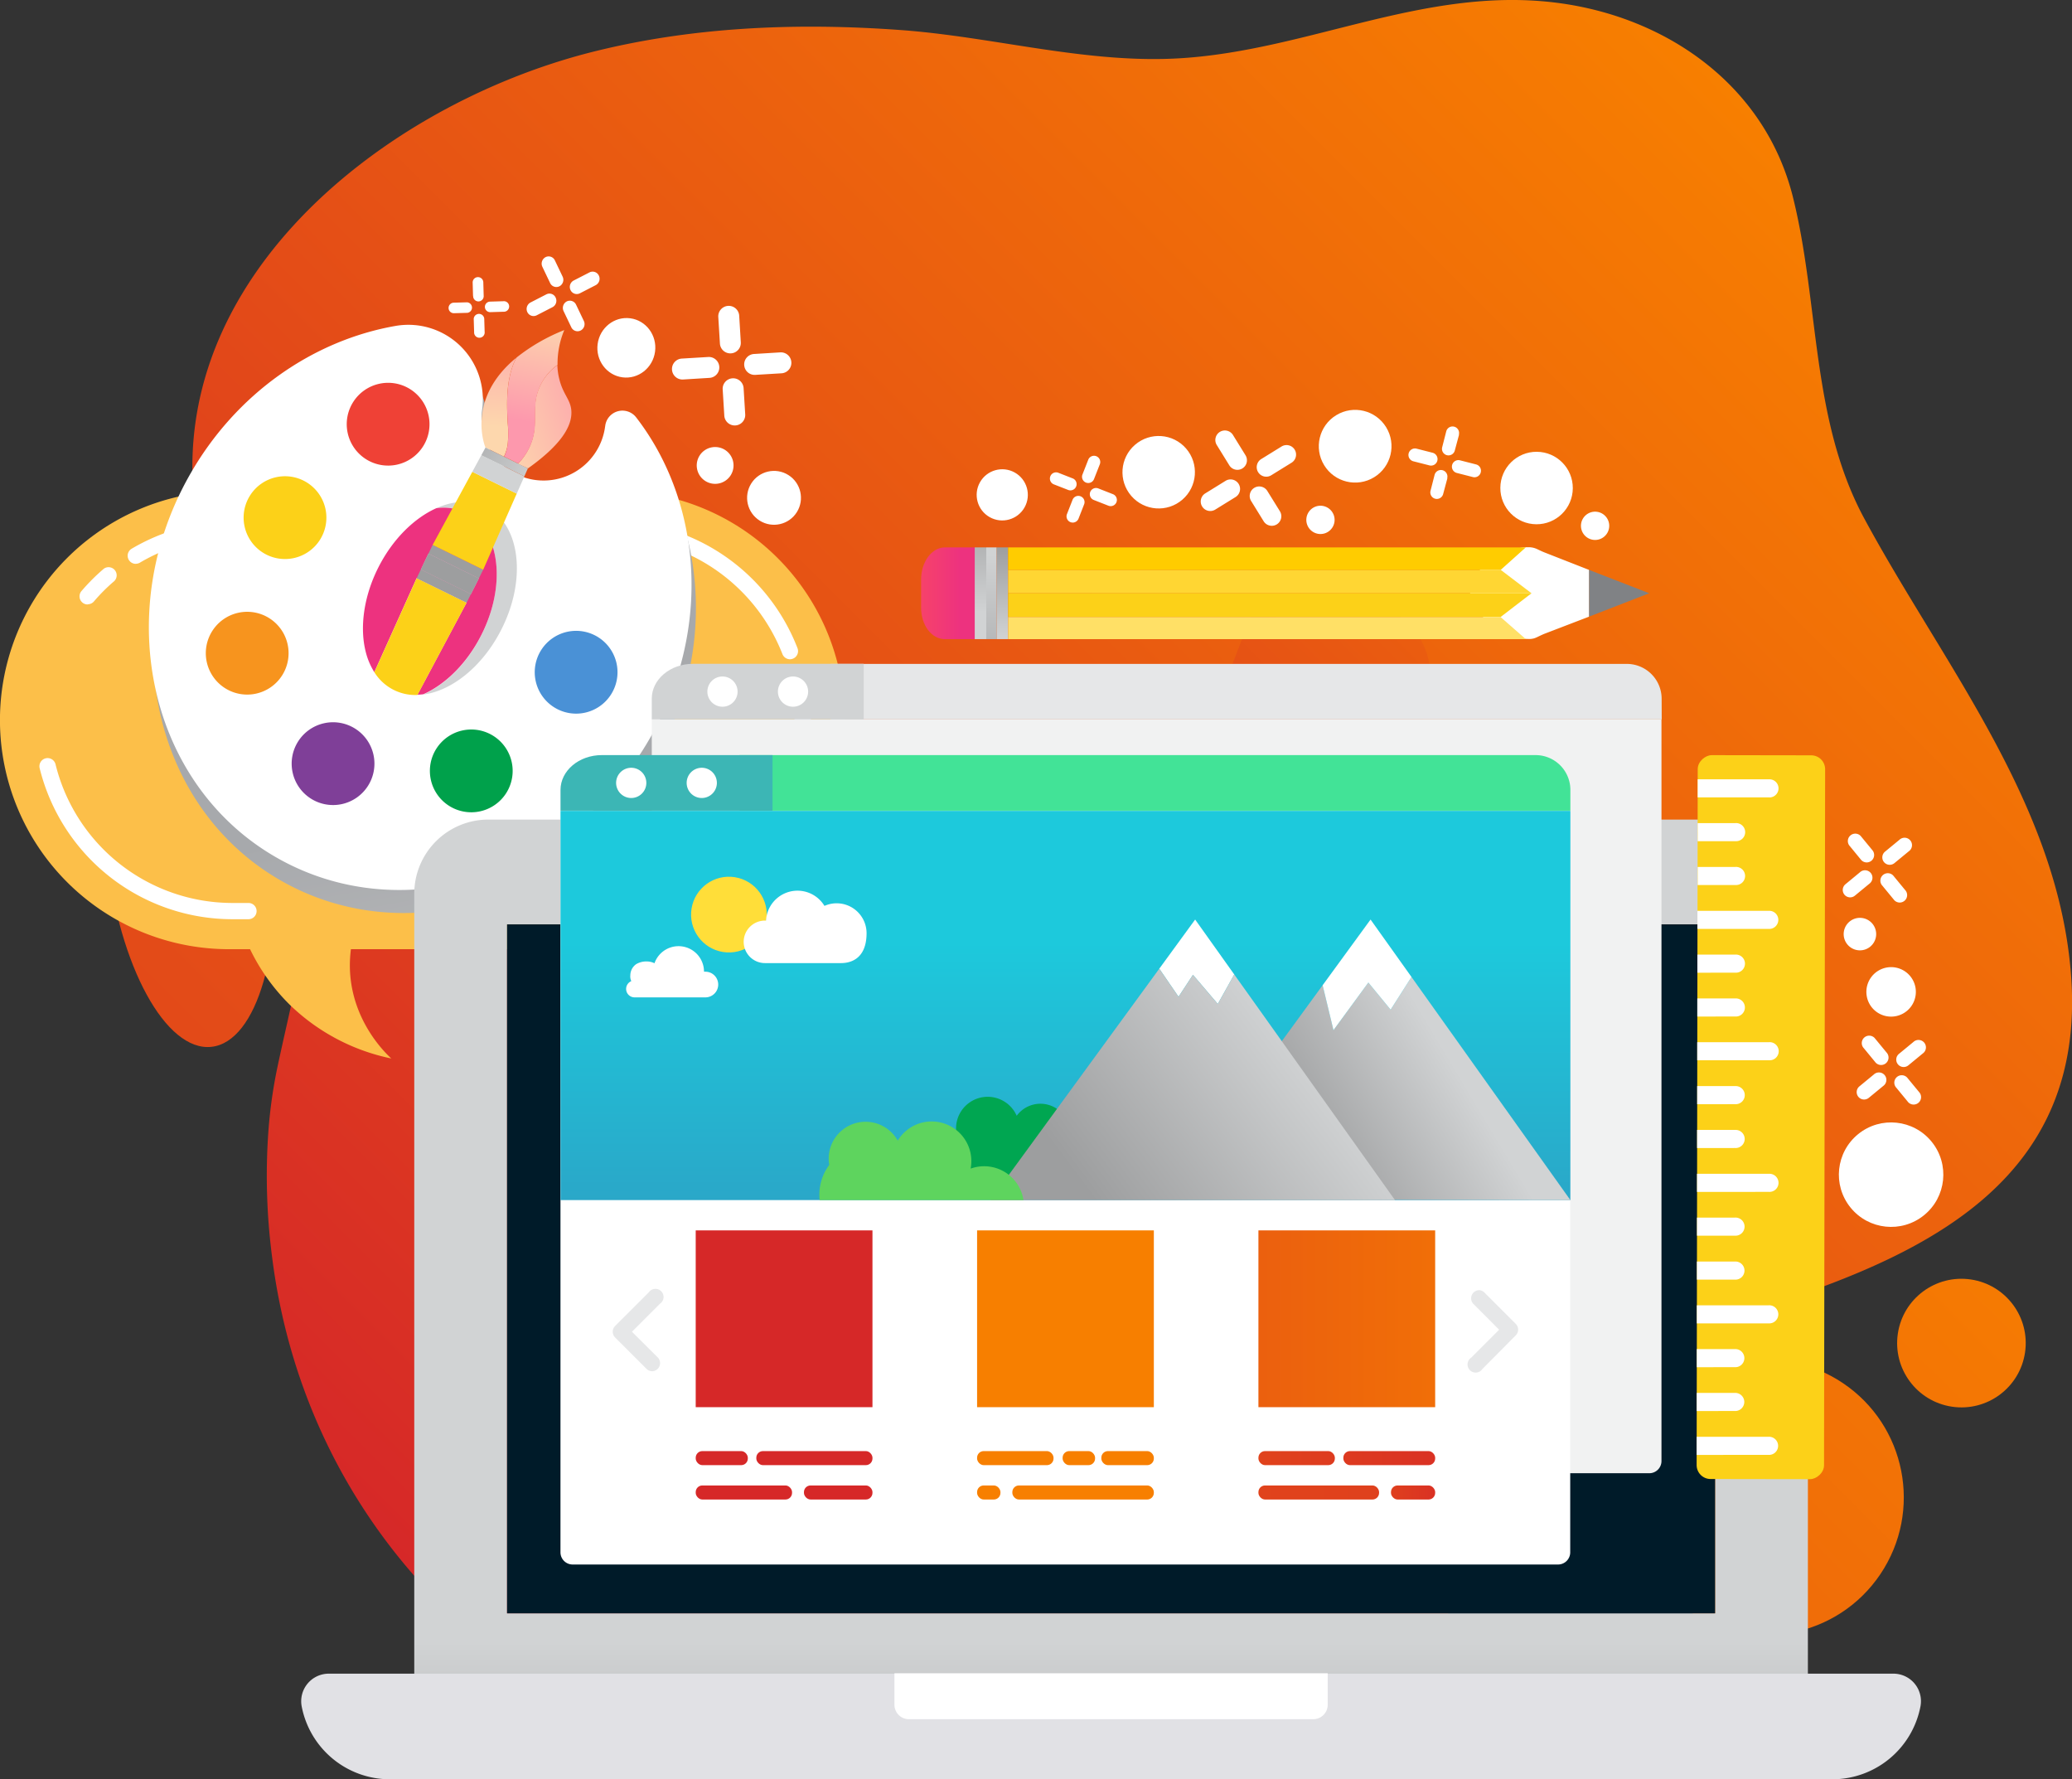
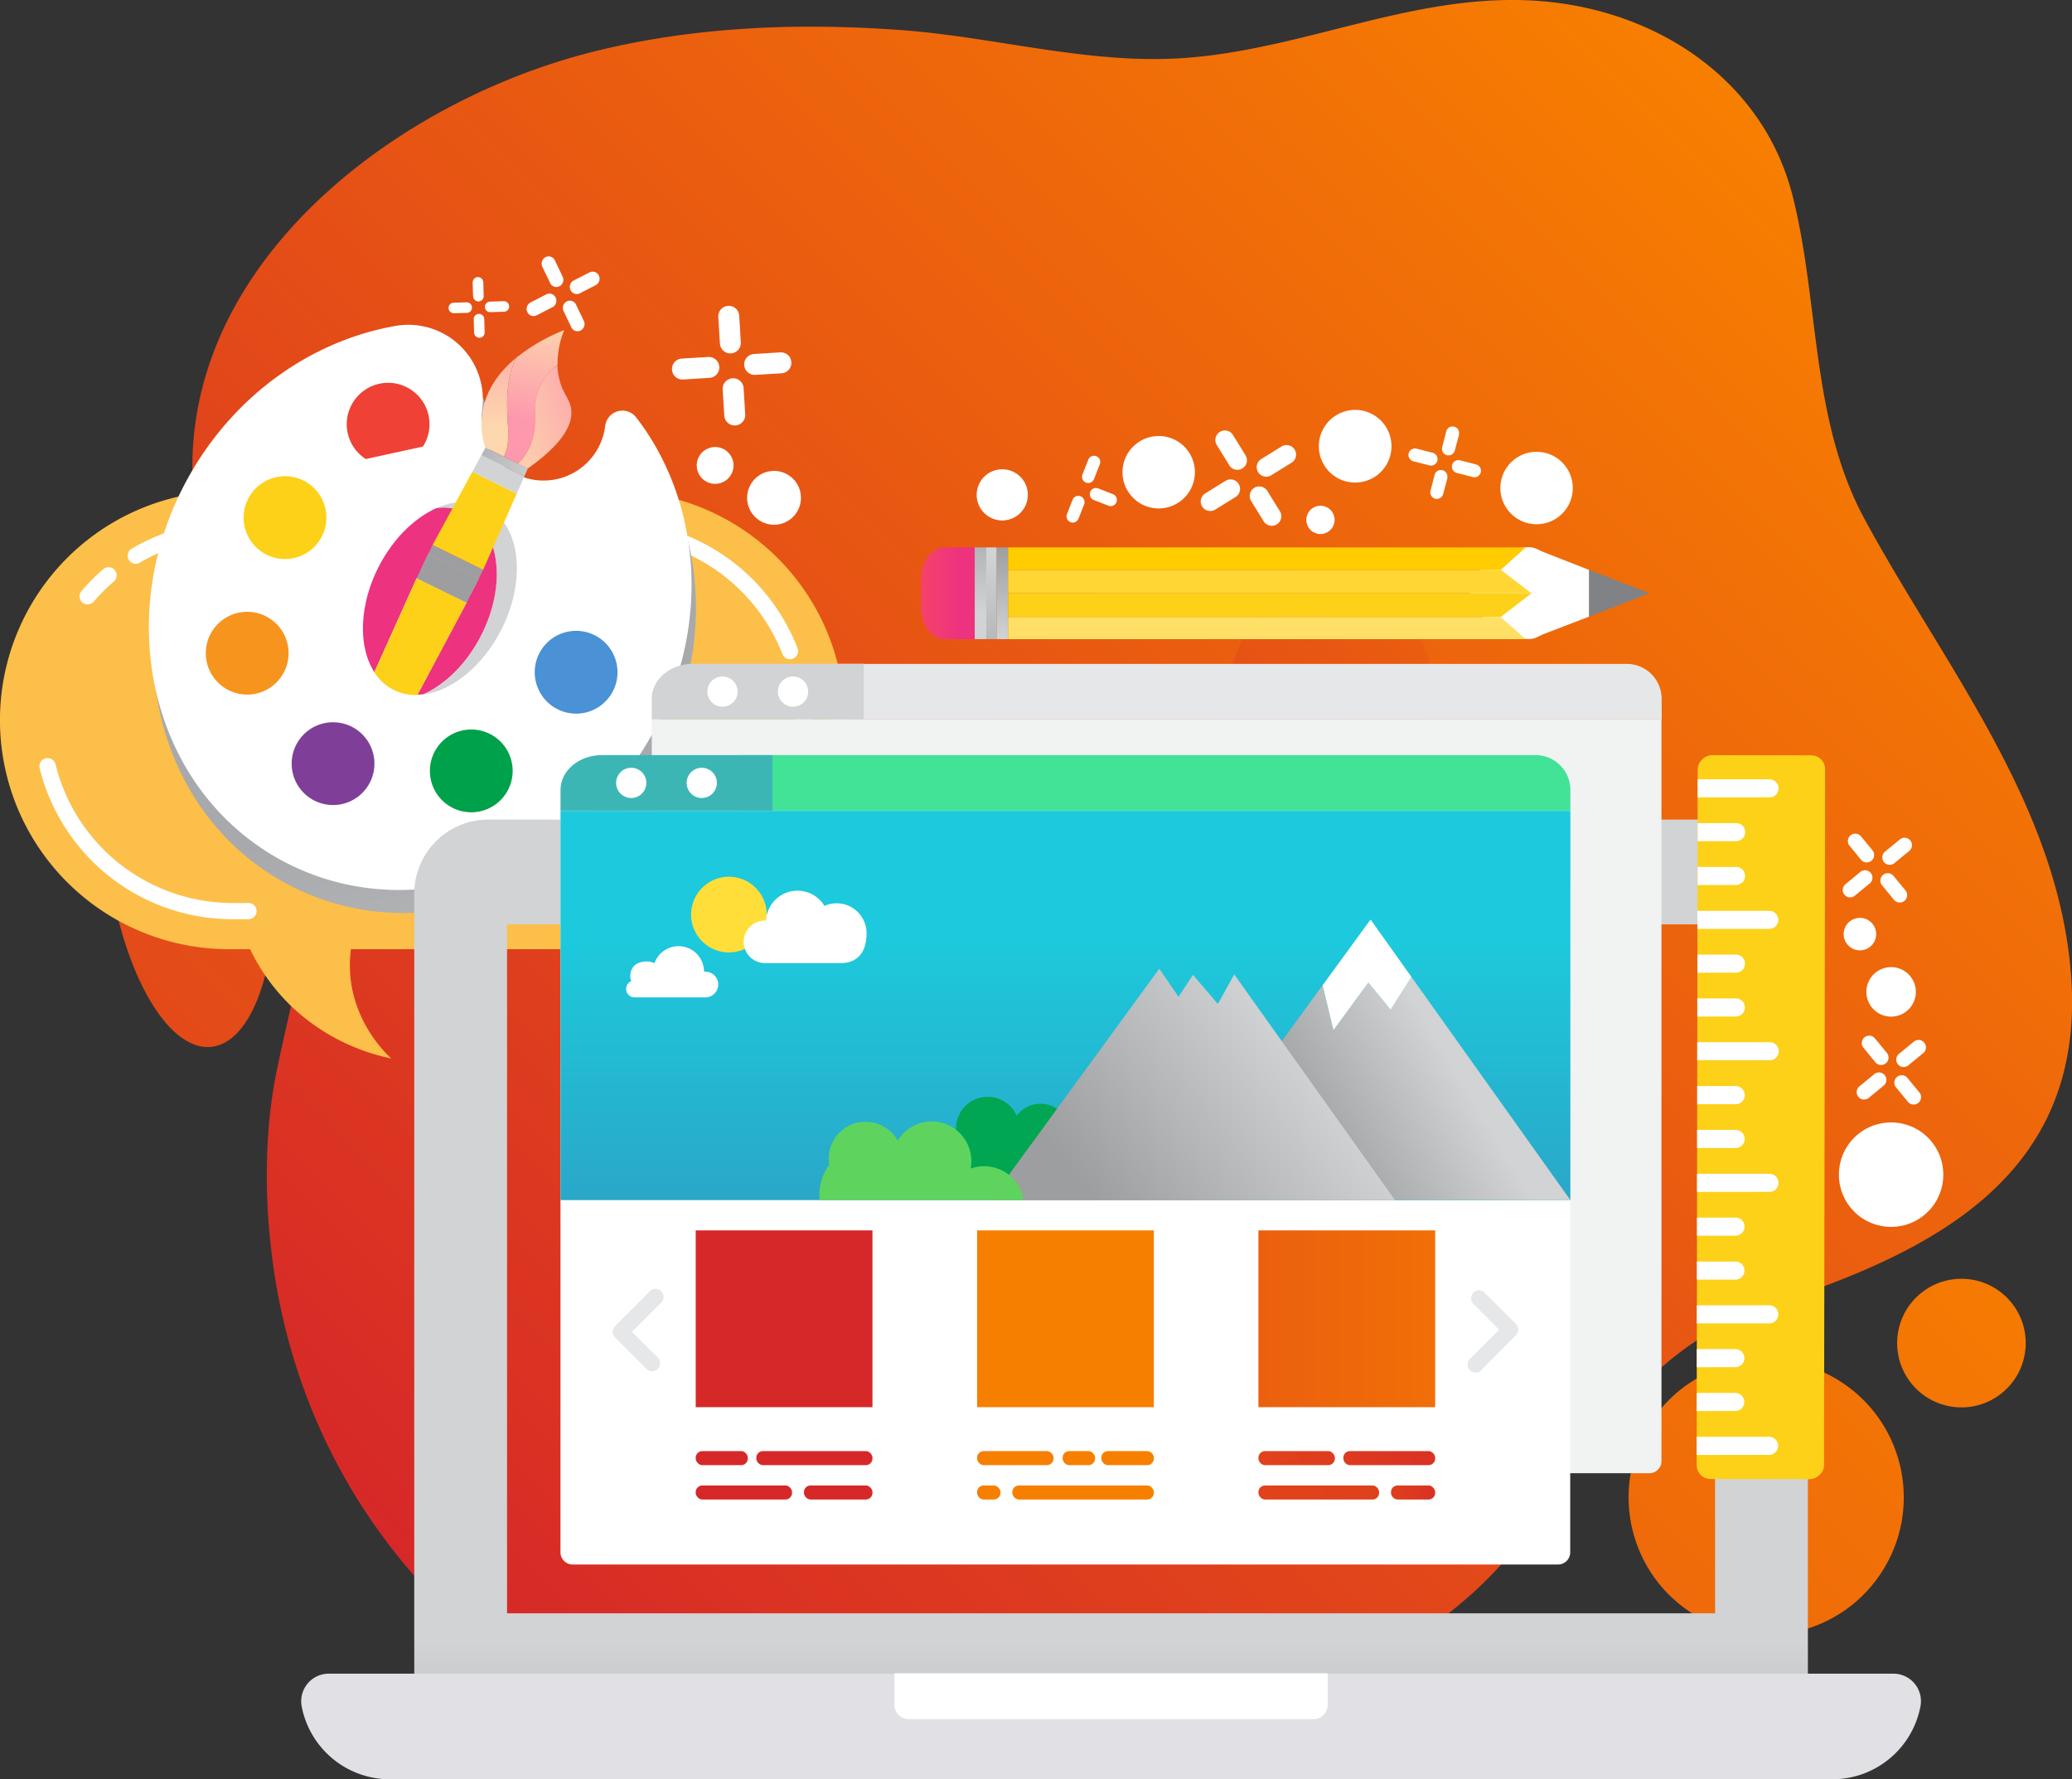
<svg xmlns="http://www.w3.org/2000/svg" xmlns:xlink="http://www.w3.org/1999/xlink" viewBox="0 0 510.17 437.96">
  <rect x="0" y="0" width="510.17" height="437.96" fill="#333333" stroke="none" />
  <defs>
    <style>.cls-1{fill:url(#Nueva_muestra_de_degradado_1);}.cls-2{fill:url(#Nueva_muestra_de_degradado_1-2);}.cls-3{fill:url(#Nueva_muestra_de_degradado_1-3);}.cls-4{fill:url(#Nueva_muestra_de_degradado_1-4);}.cls-5{fill:url(#Nueva_muestra_de_degradado_1-5);}.cls-6{fill:#fcbf49;}.cls-7{fill:#fff;}.cls-8{fill:url(#linear-gradient);}.cls-9{fill:#4a91d6;}.cls-10{fill:#00a14b;}.cls-11{fill:#7f3f98;}.cls-12{fill:#f7941e;}.cls-13{fill:#fcd118;}.cls-14{fill:#ef4136;}.cls-15{fill:#d1d3d4;}.cls-16{fill:url(#linear-gradient-2);}.cls-17{fill:url(#linear-gradient-3);}.cls-18{fill:url(#linear-gradient-4);}.cls-19{fill:url(#linear-gradient-5);}.cls-20{fill:url(#linear-gradient-6);}.cls-21{fill:url(#linear-gradient-7);}.cls-22{fill:url(#linear-gradient-8);}.cls-23{fill:url(#linear-gradient-9);}.cls-24{fill:url(#linear-gradient-10);}.cls-25{fill:url(#linear-gradient-11);}.cls-26{fill:url(#linear-gradient-12);}.cls-27{fill:url(#linear-gradient-13);}.cls-28{fill:url(#linear-gradient-14);}.cls-29{fill:#e1e1e5;}.cls-30{fill:#001b29;}.cls-31{fill:#f1f2f2;}.cls-32{fill:#e6e7e8;}.cls-33{fill:url(#linear-gradient-15);}.cls-34{fill:url(#linear-gradient-16);}.cls-35{fill:url(#linear-gradient-17);}.cls-36{fill:url(#linear-gradient-18);}.cls-37{fill:#00a651;}.cls-38{fill:url(#linear-gradient-19);}.cls-39{fill:url(#linear-gradient-20);}.cls-40{fill:#5ed45e;}.cls-41{fill:url(#linear-gradient-21);}.cls-42{fill:#d62828;}.cls-43{fill:#f77f00;}.cls-44{fill:url(#Nueva_muestra_de_degradado_1-6);}.cls-45{fill:url(#Nueva_muestra_de_degradado_1-7);}.cls-46{fill:url(#Nueva_muestra_de_degradado_1-8);}.cls-47{fill:url(#Nueva_muestra_de_degradado_1-9);}.cls-48{fill:url(#Nueva_muestra_de_degradado_1-10);}.cls-49{fill:#808285;}.cls-50{fill:url(#linear-gradient-22);}.cls-51{fill:url(#linear-gradient-23);}.cls-52{fill:url(#linear-gradient-24);}.cls-53{fill:url(#linear-gradient-25);}.cls-54{fill:#ffd633;}.cls-55{fill:#fc0;}.cls-56{fill:#ffe066;}</style>
    <linearGradient id="Nueva_muestra_de_degradado_1" x1="17.81" y1="-599.83" x2="423.77" y2="-872.22" gradientTransform="translate(183.07 963.03) rotate(-11.14)" gradientUnits="userSpaceOnUse">
      <stop offset="0" stop-color="#d62828" />
      <stop offset="1" stop-color="#f77f00" />
    </linearGradient>
    <linearGradient id="Nueva_muestra_de_degradado_1-2" x1="-247.07" y1="-70.78" x2="342.31" y2="-543.76" gradientTransform="translate(37.22 484.89)" xlink:href="#Nueva_muestra_de_degradado_1" />
    <linearGradient id="Nueva_muestra_de_degradado_1-3" x1="-40.07" y1="-264.87" x2="453.89" y2="-596.31" gradientTransform="matrix(0.71, 0.71, -0.71, 0.71, -199.05, 490.69)" xlink:href="#Nueva_muestra_de_degradado_1" />
    <linearGradient id="Nueva_muestra_de_degradado_1-4" x1="-36.36" y1="-258.78" x2="457.6" y2="-590.22" gradientTransform="matrix(0.34, 0.94, -0.94, 0.34, -186.75, 127.13)" xlink:href="#Nueva_muestra_de_degradado_1" />
    <linearGradient id="Nueva_muestra_de_degradado_1-5" x1="253.94" y1="315.07" x2="462.99" y2="106.02" gradientTransform="matrix(1, 0, 0, 1, 0, 0)" xlink:href="#Nueva_muestra_de_degradado_1" />
    <linearGradient id="linear-gradient" x1="7695.15" y1="2826.09" x2="7604.87" y2="2865.85" gradientTransform="matrix(0.23, -0.97, 0.97, 0.23, -4403.79, 7014.53)" gradientUnits="userSpaceOnUse">
      <stop offset="0" stop-color="#a7a9ac" />
      <stop offset="1" stop-color="#ccc" />
    </linearGradient>
    <linearGradient id="linear-gradient-2" x1="5604.8" y1="-598.67" x2="5669.83" y2="-809.23" gradientTransform="translate(-4965.42 6760.69) rotate(-18.1)" gradientUnits="userSpaceOnUse">
      <stop offset="0" stop-color="#ffde39" />
      <stop offset="0.09" stop-color="#ffc63c" />
      <stop offset="0.29" stop-color="#fe9843" />
      <stop offset="0.42" stop-color="#fe7d4b" />
      <stop offset="0.65" stop-color="#fe4f59" />
      <stop offset="1" stop-color="#ed327f" />
    </linearGradient>
    <linearGradient id="linear-gradient-3" x1="-63.46" y1="-6864.84" x2="-63.46" y2="-6871.75" gradientTransform="matrix(0.9, 0.44, -0.44, 0.9, -2860.59, 6337.12)" gradientUnits="userSpaceOnUse">
      <stop offset="0" stop-color="#9d9e9f" />
      <stop offset="1" stop-color="#d1d3d4" />
    </linearGradient>
    <linearGradient id="linear-gradient-4" x1="-63.45" y1="-6871.14" x2="-63.45" y2="-6874.62" xlink:href="#linear-gradient-3" />
    <linearGradient id="linear-gradient-5" x1="-56.55" y1="-6866.82" x2="-56.55" y2="-6872.41" xlink:href="#linear-gradient-3" />
    <linearGradient id="linear-gradient-6" x1="-70.36" y1="-6866.82" x2="-70.36" y2="-6872.41" xlink:href="#linear-gradient-3" />
    <linearGradient id="linear-gradient-7" x1="-7773.34" y1="272.25" x2="-7802.53" y2="280.94" gradientTransform="translate(-4786.78 6216.52) rotate(130.93)" xlink:href="#linear-gradient-3" />
    <linearGradient id="linear-gradient-8" x1="-63.45" y1="-6867.27" x2="-63.45" y2="-6872.88" xlink:href="#linear-gradient-3" />
    <linearGradient id="linear-gradient-9" x1="-62.6" y1="-6894.23" x2="-75.16" y2="-6923.62" gradientTransform="matrix(0.9, 0.44, -0.44, 0.9, -2860.59, 6337.12)" gradientUnits="userSpaceOnUse">
      <stop offset="0" stop-color="#fdd7ad" />
      <stop offset="1" stop-color="#fd98ad" />
    </linearGradient>
    <linearGradient id="linear-gradient-10" x1="-69.25" y1="-6907.02" x2="-46.67" y2="-6929.69" xlink:href="#linear-gradient-9" />
    <linearGradient id="linear-gradient-11" x1="-66.52" y1="-6923.86" x2="-59.61" y2="-6898.55" xlink:href="#linear-gradient-9" />
    <linearGradient id="linear-gradient-12" x1="-69.54" y1="-6898.86" x2="-57.36" y2="-6898.86" xlink:href="#linear-gradient-3" />
    <linearGradient id="linear-gradient-13" x1="-69.79" y1="-6902.25" x2="-41.9" y2="-6902.25" xlink:href="#linear-gradient-3" />
    <linearGradient id="linear-gradient-14" x1="273.57" y1="474.25" x2="273.57" y2="404.11" gradientTransform="matrix(1, 0, 0, 1, 0, 0)" xlink:href="#linear-gradient-3" />
    <linearGradient id="linear-gradient-15" x1="387.37" y1="166.44" x2="326.19" y2="227.61" gradientUnits="userSpaceOnUse">
      <stop offset="0" stop-color="#f1f2f2" />
      <stop offset="1" stop-color="#fff" />
    </linearGradient>
    <linearGradient id="linear-gradient-16" x1="284.36" y1="221.88" x2="284.36" y2="254.74" gradientUnits="userSpaceOnUse">
      <stop offset="0" stop-color="#42e397" />
      <stop offset="1" stop-color="#3cb6b5" />
    </linearGradient>
    <linearGradient id="linear-gradient-17" x1="230.95" y1="128.6" x2="196.62" y2="162.93" xlink:href="#linear-gradient-16" />
    <linearGradient id="linear-gradient-18" x1="262.34" y1="487.25" x2="262.34" y2="231.97" gradientUnits="userSpaceOnUse">
      <stop offset="0" stop-color="#582d7f" />
      <stop offset="0.21" stop-color="#4b5194" />
      <stop offset="0.75" stop-color="#2aa7c8" />
      <stop offset="1" stop-color="#1dc9dc" />
    </linearGradient>
    <linearGradient id="linear-gradient-19" x1="3408.27" y1="521.91" x2="3372.41" y2="500.46" gradientTransform="matrix(-1, 0, 0, 1, 3732.86, -234.06)" xlink:href="#linear-gradient-3" />
    <linearGradient id="linear-gradient-20" x1="3460.95" y1="532.91" x2="3410.19" y2="494.83" gradientTransform="matrix(-1, 0, 0, 1, 3732.86, -234.06)" xlink:href="#linear-gradient-3" />
    <linearGradient id="linear-gradient-21" x1="179.47" y1="283.57" x2="179.47" y2="369.71" gradientTransform="translate(372.95 11.92) rotate(80.78)" xlink:href="#linear-gradient-2" />
    <linearGradient id="Nueva_muestra_de_degradado_1-6" x1="588.99" y1="3175.17" x2="844.24" y2="3175.17" gradientTransform="translate(-442.7 -2850.53)" xlink:href="#Nueva_muestra_de_degradado_1" />
    <linearGradient id="Nueva_muestra_de_degradado_1-7" x1="819.13" y1="3209.46" x2="602.62" y2="3209.46" gradientTransform="translate(-442.7 -2850.53)" xlink:href="#Nueva_muestra_de_degradado_1" />
    <linearGradient id="Nueva_muestra_de_degradado_1-8" x1="819.13" y1="3209.46" x2="602.62" y2="3209.46" gradientTransform="translate(-442.7 -2850.53)" xlink:href="#Nueva_muestra_de_degradado_1" />
    <linearGradient id="Nueva_muestra_de_degradado_1-9" x1="1096.34" y1="3217.93" x2="-21.63" y2="3217.93" gradientTransform="translate(-442.7 -2850.53)" xlink:href="#Nueva_muestra_de_degradado_1" />
    <linearGradient id="Nueva_muestra_de_degradado_1-10" x1="803.27" y1="3217.93" x2="735.65" y2="3217.93" gradientTransform="translate(-442.7 -2850.53)" xlink:href="#Nueva_muestra_de_degradado_1" />
    <linearGradient id="linear-gradient-22" x1="457.9" y1="781.53" x2="480.48" y2="781.53" gradientTransform="translate(1028.32 -323.14) rotate(90)" xlink:href="#linear-gradient-3" />
    <linearGradient id="linear-gradient-23" x1="446.18" y1="786.91" x2="473.83" y2="786.91" gradientTransform="translate(1028.32 -323.14) rotate(90)" xlink:href="#linear-gradient-3" />
    <linearGradient id="linear-gradient-24" x1="501.49" y1="784.22" x2="459.63" y2="784.22" gradientTransform="translate(1028.32 -323.14) rotate(90)" xlink:href="#linear-gradient-3" />
    <linearGradient id="linear-gradient-25" x1="469.19" y1="842.65" x2="469.19" y2="791.92" gradientTransform="translate(1028.32 -323.14) rotate(90)" xlink:href="#linear-gradient-2" />
  </defs>
  <g id="Capa_2" data-name="Capa 2">
    <g id="WEB">
      <path class="cls-1" d="M66.08,278.52A154.28,154.28,0,0,0,67,309.46c8.75,69.65,63.84,121.62,133.23,127.76,38.38,3.39,76.89-5.36,113.34-17.87,23.79-8.17,46.32-20.36,61.57-41,17.53-23.69,31.32-47.61,61-57.23,40.16-13,77.17-31.85,73.84-80.41-2.92-42.54-31.55-77.09-51-113.15C445.85,103.18,448,74.68,441.43,48.41,434.5,20.83,410.05,3.84,382.56.59c-32-3.78-60.3,11.71-91.61,13.73-23.14,1.5-46.1-5.24-69.13-6.92C196.13,5.53,170.06,6.57,145,13,92.12,26.68,35.75,72.59,49.45,133.24c3.93,17.37,13.26,32.95,20.18,49.35,12.24,29,5,50.62-1.24,79.72A119.6,119.6,0,0,0,66.08,278.52Z" />
      <ellipse class="cls-2" cx="46.67" cy="208.28" rx="20.47" ry="49.71" transform="translate(-22.41 6.32) rotate(-6.25)" />
      <circle class="cls-3" cx="434.87" cy="368.59" r="33.88" transform="translate(-113.5 524.35) rotate(-56.14)" />
      <circle class="cls-4" cx="482.93" cy="330.6" r="15.83" transform="translate(84.82 759.59) rotate(-81.53)" />
      <path class="cls-5" d="M328.9,313c9.77.08,19.65.15,29.16-2.12s18.74-7.15,24.32-15.16c5.15-7.38,6.74-16.69,6.88-25.69.25-16-4.6-33.27-17.65-42.46-8.73-6.15-20.94-8.76-25.59-18.37-7.58-15.67,11.93-34.86,4.41-50.56-4.15-8.66-14.84-11.91-24.43-12.53-6.27-.4-13.25.2-17.65,4.7L262.22,269.64Z" />
      <path class="cls-6" d="M56.4,120.87h95.2a56.4,56.4,0,0,1,56.4,56.4v0a56.4,56.4,0,0,1-56.4,56.4H56.39A56.39,56.39,0,0,1,0,177.26v0a56.4,56.4,0,0,1,56.4-56.4Z" transform="translate(207.99 354.53) rotate(-180)" />
      <path class="cls-7" d="M33.46,138.78a2,2,0,0,0,1-.28,45,45,0,0,1,22.87-6.23H59a2,2,0,1,0,0-4H57.35a49,49,0,0,0-24.92,6.8,2,2,0,0,0,1,3.73Z" />
      <path class="cls-7" d="M194.49,162.29a2,2,0,0,0,.72-.14,2,2,0,0,0,1.15-2.6,49,49,0,0,0-45.72-31.3H118.33a2,2,0,1,0,0,4h32.31a45.31,45.31,0,0,1,42,28.73A2,2,0,0,0,194.49,162.29Z" />
      <path class="cls-7" d="M190.06,204.89a2,2,0,0,0,1.68-.91,48.82,48.82,0,0,0,7.92-26.72,49.32,49.32,0,0,0-.56-7.4,2,2,0,0,0-4,.6,45.38,45.38,0,0,1,.51,6.8,44.86,44.86,0,0,1-7.26,24.53,2,2,0,0,0,1.68,3.1Z" />
      <path class="cls-7" d="M180.65,215.46a2,2,0,0,0,1.28-.46,49.7,49.7,0,0,0,4.71-4.47,2,2,0,1,0-2.95-2.72,46.63,46.63,0,0,1-4.33,4.1,2,2,0,0,0,1.29,3.55Z" />
      <path class="cls-7" d="M57.35,226.28h3.83a2,2,0,0,0,0-4H57.35a44.88,44.88,0,0,1-43.68-34.15,2,2,0,1,0-3.9,1A48.9,48.9,0,0,0,57.35,226.28Z" />
      <path class="cls-7" d="M21.6,148.75a2,2,0,0,0,1.53-.7,44.42,44.42,0,0,1,5-5A2,2,0,0,0,25.56,140a49.93,49.93,0,0,0-5.49,5.49,2,2,0,0,0,1.53,3.31Z" />
      <path class="cls-6" d="M90.06,222.54a31.2,31.2,0,0,0-3.89,16.34c.53,12.24,8.34,20,10.17,21.68a50.48,50.48,0,0,1-25-13.23,49.37,49.37,0,0,1-10.32-14.85Z" />
      <path class="cls-8" d="M161.34,187c15-26.42,12.62-57.55-3.62-78.55a4.27,4.27,0,0,0-7.61,2l-.05.39a15.27,15.27,0,0,1-17.27,13h0a15.28,15.28,0,0,1-13-17.27h0A18.34,18.34,0,0,0,98.54,85.89c-20.2,3.52-39.32,16.5-50.81,36.8C28.33,157,38,199.15,69.41,216.91S141.94,221.27,161.34,187Z" />
      <path class="cls-7" d="M160.26,181.31c15-26.42,12.61-57.55-3.62-78.56a4.27,4.27,0,0,0-7.61,2l-.06.39a15.28,15.28,0,0,1-17.27,13h0a15.28,15.28,0,0,1-13-17.27h0A18.34,18.34,0,0,0,97.45,80.22c-20.2,3.52-39.31,16.5-50.8,36.8-19.4,34.28-9.7,76.46,21.68,94.22S140.86,215.59,160.26,181.31Z" />
      <path class="cls-9" d="M136.34,174.05A10.19,10.19,0,1,1,150.42,171,10.18,10.18,0,0,1,136.34,174.05Z" />
      <path class="cls-10" d="M110.54,198.35a10.19,10.19,0,1,1,14.07-3.07A10.2,10.2,0,0,1,110.54,198.35Z" />
      <path class="cls-11" d="M76.5,196.56a10.19,10.19,0,1,1,14.08-3.07A10.19,10.19,0,0,1,76.5,196.56Z" />
      <path class="cls-12" d="M55.36,169.37a10.19,10.19,0,1,1,14.08-3.07A10.19,10.19,0,0,1,55.36,169.37Z" />
      <path class="cls-13" d="M64.67,136a10.19,10.19,0,1,1,14.08-3.07A10.19,10.19,0,0,1,64.67,136Z" />
-       <path class="cls-14" d="M90.06,113a10.19,10.19,0,1,1,14.08-3.07A10.19,10.19,0,0,1,90.06,113Z" />
+       <path class="cls-14" d="M90.06,113a10.19,10.19,0,1,1,14.08-3.07Z" />
      <path class="cls-15" d="M119.72,124.82c-3.67-1.86-8-1.62-12.29.28a12.49,12.49,0,0,1,7.33,1.16c8.36,4.24,10,17.75,3.72,30.17-3.53,7-8.82,12.11-14.26,14.54,7-.9,14.61-6.89,19.22-16C129.75,142.57,128.08,129.06,119.72,124.82Z" />
      <path class="cls-16" d="M114.76,126.26a12.49,12.49,0,0,0-7.33-1.16c-5.43,2.44-10.72,7.58-14.25,14.54-3.7,7.29-4.64,15-3.11,20.9a17.1,17.1,0,0,0,2.1,4.93l9-20,1.43-3.17,12.3,6-12.11,22.71a14,14,0,0,0,1.44-.11c5.44-2.43,10.73-7.57,14.26-14.54C124.78,144,123.12,130.5,114.76,126.26Z" />
      <path class="cls-13" d="M102.59,142.33,92.17,165.47a11.88,11.88,0,0,0,10.61,5.61l12.11-22.71Z" />
      <polygon class="cls-17" points="104.55 138.24 102.59 142.33 114.89 148.37 115.95 146.25 103.63 140.21 104.55 138.24" />
      <polygon class="cls-18" points="117.91 142.37 118.97 140.25 106.52 134.14 105.5 136.28 117.91 142.37" />
      <polygon class="cls-19" points="117.91 142.37 117.91 142.37 115.95 146.25 117.91 142.37" />
      <polygon class="cls-20" points="105.48 136.27 104.55 138.24 105.5 136.28 105.48 136.27" />
      <polygon class="cls-21" points="104.55 138.24 103.63 140.21 115.95 146.25 117.91 142.37 105.5 136.28 104.55 138.24" />
      <polygon class="cls-22" points="104.55 138.24 103.63 140.21 115.95 146.25 117.91 142.37 105.5 136.28 104.55 138.24" />
      <path class="cls-23" d="M125,109.4a27.42,27.42,0,0,0,0-5.36c-.26-5-.35-10.15,1.55-14.76.17-.41.36-.81.56-1.21-12.58,10.35-7.58,22.1-7.58,22.1l4.55,2.24A10.43,10.43,0,0,0,125,109.4Z" />
      <path class="cls-24" d="M132,97.89c-.53,2.71-.1,5.53-.48,8.27a14.2,14.2,0,0,1-4,8L130,115.3c9.46-6.72,11-11.41,10.65-14.5-.32-2.59-2-3.74-2.92-7.41a15.6,15.6,0,0,1-.49-3.5l-.38.27A13.26,13.26,0,0,0,132,97.89Z" />
      <path class="cls-25" d="M126.56,89.28c-1.9,4.61-1.81,9.78-1.55,14.76a27.42,27.42,0,0,1,0,5.36,10.43,10.43,0,0,1-.88,3l3.46,1.7a14.2,14.2,0,0,0,4-8c.38-2.74-.05-5.56.48-8.27a13.26,13.26,0,0,1,4.83-7.73l.38-.27a21.4,21.4,0,0,1,1.66-8.58,46.17,46.17,0,0,0-11.75,6.76C126.92,88.47,126.73,88.87,126.56,89.28Z" />
      <polygon class="cls-13" points="116.3 116.14 106.52 134.14 118.97 140.25 127.23 121.51 116.3 116.14" />
      <path class="cls-26" d="M122.89,114.21l0,0,0,0-4.38-2.15-2.21,4.08,10.93,5.37,1.88-4.25Z" />
      <polygon class="cls-27" points="129.97 115.3 127.55 114.11 124.09 112.41 119.54 110.17 118.51 112.06 122.89 114.21 129.11 117.26 129.97 115.3" />
      <path class="cls-28" d="M445.14,408.65V220a18.25,18.25,0,0,0-18.25-18.25H120.25A18.25,18.25,0,0,0,102,220V417.48H445.14Zm-22.85-11.5H124.85V227.55H422.29Z" />
      <path class="cls-29" d="M451.14,438H96a22.12,22.12,0,0,1-21.73-18h0a6.79,6.79,0,0,1,6.67-8H466.21a6.78,6.78,0,0,1,6.66,8h0A22.11,22.11,0,0,1,451.14,438Z" />
      <path class="cls-7" d="M323.35,423.21H223.79a3.56,3.56,0,0,1-3.56-3.56V411.9H326.91v7.75A3.56,3.56,0,0,1,323.35,423.21Z" />
-       <rect class="cls-30" x="124.85" y="227.55" width="297.44" height="169.6" />
      <path class="cls-31" d="M284.77,177.09H160.48V359.66a3,3,0,0,0,3,3H406.09a3,3,0,0,0,3-3V177.09Z" />
      <path class="cls-32" d="M409.13,172a8.58,8.58,0,0,0-8.58-8.57h-196v13.68h204.6Z" />
      <path class="cls-15" d="M170.63,163.41c-5.61,0-10.15,3.84-10.15,8.57v5.11h52.19V163.41Z" />
      <path class="cls-7" d="M177.89,166.53a3.72,3.72,0,1,0,3.72,3.72A3.73,3.73,0,0,0,177.89,166.53Z" />
      <path class="cls-7" d="M195.26,166.53a3.72,3.72,0,1,0,3.72,3.72A3.73,3.73,0,0,0,195.26,166.53Z" />
      <path class="cls-33" d="M262.3,199.56H138V382.13a3,3,0,0,0,3,3H383.62a3,3,0,0,0,3-3V199.56Z" />
      <path class="cls-34" d="M386.66,194.45a8.57,8.57,0,0,0-8.57-8.57h-196v13.68H386.66Z" />
      <path class="cls-35" d="M148.17,185.88c-5.61,0-10.16,3.84-10.16,8.57v5.11h52.2V185.88Z" />
      <path class="cls-7" d="M155.42,189a3.72,3.72,0,1,0,3.72,3.72A3.72,3.72,0,0,0,155.42,189Z" />
      <path class="cls-7" d="M172.79,189a3.72,3.72,0,1,0,3.72,3.72A3.72,3.72,0,0,0,172.79,189Z" />
      <rect class="cls-36" x="138.01" y="199.61" width="248.65" height="95.81" />
      <path class="cls-37" d="M264,288.26c.08-.34.15-.68.2-1a9.8,9.8,0,0,0-1.15-6.07,6.75,6.75,0,0,0,.28-1.26,7.23,7.23,0,0,0-13-5.26,7.79,7.79,0,0,0-14.86,2.07,8,8,0,0,0-.06,1.46,7.65,7.65,0,0,0-2.52-.79,7.78,7.78,0,0,0-8.52,5.53l11.07,9.47Z" />
      <polygon class="cls-38" points="287.18 295.24 325.66 242.53 328.33 253.59 336.92 241.87 342.4 248.55 347.54 240.5 386.66 295.42 287.18 295.24" />
      <polygon class="cls-7" points="336.92 241.87 328.33 253.59 325.66 242.53 337.46 226.36 347.54 240.5 342.4 248.55 336.92 241.87" />
-       <polygon class="cls-7" points="293.73 239.97 290.18 245.38 285.44 238.46 294.27 226.36 303.9 239.88 299.85 247.14 293.73 239.97" />
      <polygon class="cls-39" points="243.86 295.42 285.44 238.46 290.18 245.38 293.73 239.97 299.85 247.14 303.9 239.88 343.47 295.42 243.86 295.42" />
      <path class="cls-40" d="M201.81,295.42a11.2,11.2,0,0,1-.07-1.3,12.27,12.27,0,0,1,2.44-7.36,9.45,9.45,0,0,1-.14-1.61,9.08,9.08,0,0,1,17-4.37,9.77,9.77,0,0,1,18.13,5.06,10,10,0,0,1-.17,1.83A9.79,9.79,0,0,1,252,295.42Z" />
      <circle class="cls-41" cx="179.47" cy="225.14" r="9.32" transform="translate(-71.51 366.22) rotate(-80.78)" />
      <path class="cls-7" d="M213.37,229.68A7.37,7.37,0,0,0,203,223a7.76,7.76,0,0,0-14.39,3.62h-.27a5.24,5.24,0,0,0-5.23,5.23h0a5.24,5.24,0,0,0,5.23,5.23h18.85C209.14,237.06,213.37,236.29,213.37,229.68Z" />
      <path class="cls-7" d="M156.78,241.43a2.08,2.08,0,1,0-.52,4.09h17.42a3.16,3.16,0,1,0,0-6.32,1.94,1.94,0,0,0-.34,0v-.08a6.27,6.27,0,0,0-12.19-2,4.27,4.27,0,0,0-1.92-.44,4.81,4.81,0,0,0-2.6.67,3.39,3.39,0,0,0-1.43,2.73,2.66,2.66,0,0,0,.43,1.77Z" />
      <rect class="cls-42" x="171.3" y="302.88" width="43.52" height="43.52" />
      <rect class="cls-43" x="240.58" y="302.88" width="43.52" height="43.52" />
      <rect class="cls-44" x="309.85" y="302.88" width="43.52" height="43.52" />
      <rect class="cls-42" x="171.3" y="357.21" width="12.83" height="3.46" rx="1.63" />
      <rect class="cls-42" x="186.22" y="357.21" width="28.6" height="3.46" rx="1.63" />
      <rect class="cls-42" x="171.3" y="365.67" width="23.72" height="3.46" rx="1.63" />
      <rect class="cls-42" x="197.95" y="365.67" width="16.87" height="3.46" rx="1.63" />
      <rect class="cls-43" x="240.58" y="357.21" width="18.82" height="3.46" rx="1.63" />
      <rect class="cls-43" x="271.17" y="357.21" width="12.93" height="3.46" rx="1.63" />
      <rect class="cls-43" x="261.64" y="357.21" width="7.99" height="3.46" rx="1.63" />
      <rect class="cls-43" x="240.58" y="365.67" width="5.75" height="3.46" rx="1.63" />
      <rect class="cls-43" x="249.26" y="365.67" width="34.84" height="3.46" rx="1.63" />
      <rect class="cls-45" x="309.85" y="357.21" width="18.82" height="3.46" rx="1.63" />
      <rect class="cls-46" x="330.76" y="357.21" width="22.61" height="3.46" rx="1.63" />
      <rect class="cls-47" x="309.85" y="365.67" width="29.71" height="3.46" rx="1.63" />
      <rect class="cls-48" x="342.49" y="365.67" width="10.88" height="3.46" rx="1.63" />
      <path class="cls-32" d="M160.58,337.55a2,2,0,0,1-1.38-.57l-7.77-7.76a2,2,0,0,1,0-2.78l8.29-8.28a2,2,0,1,1,2.78,2.77l-6.9,6.9L162,334.2a2,2,0,0,1-1.39,3.35Z" />
      <path class="cls-32" d="M364.09,317.58a2,2,0,0,1,1.39.58l7.76,7.76a2,2,0,0,1,0,2.77L365,337a2,2,0,1,1-2.77-2.78l6.89-6.89-6.37-6.38a2,2,0,0,1,1.39-3.35Z" />
      <rect class="cls-13" x="344.45" y="259.31" width="178.19" height="31.37" rx="3.43" transform="translate(157.89 708.12) rotate(-89.91)" />
      <path class="cls-7" d="M435.43,358.14h0a2.23,2.23,0,1,0,0-4.45l-17.68,0v4.46Z" />
      <path class="cls-7" d="M427.1,347.34h0a2.23,2.23,0,1,0,0-4.45h-9.34v4.46Z" />
      <path class="cls-7" d="M427.12,336.55a2.23,2.23,0,1,0,0-4.45h-9.34v4.46Z" />
      <path class="cls-7" d="M435.48,325.77a2.23,2.23,0,1,0,0-4.45l-17.69,0v4.46Z" />
      <path class="cls-7" d="M427.15,315a2.23,2.23,0,1,0,0-4.45h-9.34V315Z" />
      <path class="cls-7" d="M427.17,304.18a2.23,2.23,0,1,0,0-4.45h-9.34v4.46Z" />
      <path class="cls-7" d="M435.53,293.4a2.23,2.23,0,1,0,0-4.45l-17.69,0v4.46Z" />
      <path class="cls-7" d="M427.2,282.6a2.23,2.23,0,1,0,0-4.45h-9.34v4.46Z" />
      <path class="cls-7" d="M427.22,271.81a2.23,2.23,0,1,0,0-4.45h-9.34v4.46Z" />
      <path class="cls-7" d="M435.58,261a2.23,2.23,0,1,0,0-4.45l-17.69,0V261Z" />
      <path class="cls-7" d="M427.25,250.23a2.23,2.23,0,1,0,0-4.45h-9.34v4.46Z" />
      <path class="cls-7" d="M427.27,239.44a2.23,2.23,0,1,0,0-4.45h-9.34v4.46Z" />
      <path class="cls-7" d="M435.63,228.67a2.23,2.23,0,1,0,0-4.46H417.94v4.45l17.69,0Z" />
      <path class="cls-7" d="M427.3,217.86a2.23,2.23,0,1,0,0-4.45H418v4.46Z" />
      <path class="cls-7" d="M427.32,207.07a2.23,2.23,0,1,0,0-4.45H418v4.46Z" />
      <path class="cls-7" d="M435.68,196.3a2.23,2.23,0,0,0,0-4.46H418v4.45l17.68,0Z" />
      <polygon class="cls-49" points="406.08 146.04 391.23 140.28 391.23 151.81 406.08 146.04" />
      <path class="cls-7" d="M391.23,151.81V140.28L380.31,136c-.64-.25-1.27-.56-1.9-.86a4.9,4.9,0,0,0-2.19-.43c-6.13,0-14.14,5.79-14.28,10.33-.17,5.5,7.63,12.25,14.26,12.25a4.65,4.65,0,0,0,1.49-.14,5.66,5.66,0,0,0,.72-.28c.63-.3,1.26-.61,1.9-.87Z" />
      <rect class="cls-50" x="245.36" y="134.75" width="2.86" height="22.58" />
      <rect class="cls-51" x="239.98" y="134.75" width="2.86" height="22.58" />
      <rect class="cls-52" x="242.84" y="134.75" width="2.52" height="22.58" />
      <path class="cls-53" d="M226.79,142.69v6.87c0,4.39,2.62,7.78,5.86,7.78H240V134.75h-7.33C229.41,134.75,226.79,138.31,226.79,142.69Z" />
      <polygon class="cls-54" points="369.51 140.28 248.22 140.28 248.22 146.04 377.09 146.04 369.51 140.28" />
      <polygon class="cls-55" points="375.68 134.75 248.06 134.75 248.22 134.75 248.22 140.28 369.51 140.28 375.68 134.75" />
      <polygon class="cls-13" points="377.09 146.04 248.22 146.04 248.22 151.89 369.47 151.89 377.09 146.04" />
      <polygon class="cls-56" points="249.15 157.33 375.68 157.33 369.47 151.89 248.22 151.89 248.22 157.33 249.15 157.33" />
      <path class="cls-7" d="M183.24,89.87a2.57,2.57,0,0,1,2.41-2.73l6.51-.4a2.58,2.58,0,0,1,.31,5.15l-6.5.39A2.57,2.57,0,0,1,183.24,89.87Z" />
      <path class="cls-7" d="M165.46,91a2.57,2.57,0,0,1,2.41-2.73l6.51-.39a2.57,2.57,0,1,1,.31,5.14l-6.5.4A2.58,2.58,0,0,1,165.46,91Z" />
      <path class="cls-7" d="M178.34,102.35l-.4-6.5a2.58,2.58,0,0,1,5.15-.32l.4,6.51a2.58,2.58,0,0,1-5.15.31Z" />
      <path class="cls-7" d="M177.26,84.57l-.4-6.5a2.58,2.58,0,1,1,5.15-.31l.39,6.5a2.57,2.57,0,1,1-5.14.31Z" />
      <path class="cls-7" d="M268.44,121.1a1.53,1.53,0,0,1,2-.86l3.59,1.41a1.52,1.52,0,1,1-1.11,2.84l-3.6-1.41A1.52,1.52,0,0,1,268.44,121.1Z" />
-       <path class="cls-7" d="M258.61,117.26a1.52,1.52,0,0,1,2-.87l3.6,1.41a1.53,1.53,0,0,1-1.12,2.84l-3.59-1.4A1.53,1.53,0,0,1,258.61,117.26Z" />
      <path class="cls-7" d="M262.69,126.6l1.41-3.6a1.53,1.53,0,0,1,2.85,1.11l-1.41,3.6a1.53,1.53,0,0,1-2.85-1.11Z" />
      <path class="cls-7" d="M266.54,116.77l1.41-3.6a1.53,1.53,0,0,1,2.85,1.12l-1.41,3.59a1.53,1.53,0,1,1-2.85-1.11Z" />
      <path class="cls-7" d="M119.39,75.58a1.3,1.3,0,0,1,1.26-1.33l3.27-.1a1.3,1.3,0,1,1,.08,2.59l-3.27.1A1.3,1.3,0,0,1,119.39,75.58Z" />
      <path class="cls-7" d="M110.45,75.85a1.3,1.3,0,0,1,1.26-1.34l3.27-.09a1.3,1.3,0,0,1,.08,2.59l-3.28.09A1.29,1.29,0,0,1,110.45,75.85Z" />
      <path class="cls-7" d="M116.74,81.77l-.1-3.27a1.3,1.3,0,0,1,2.59-.08l.1,3.28a1.3,1.3,0,1,1-2.59.07Z" />
      <path class="cls-7" d="M116.47,72.83l-.09-3.27a1.3,1.3,0,0,1,1.25-1.34A1.31,1.31,0,0,1,119,69.48l.09,3.27a1.3,1.3,0,1,1-2.59.08Z" />
      <path class="cls-7" d="M136.81,73.26a1.78,1.78,0,0,1-.78,2.36l-3.89,2a1.7,1.7,0,0,1-2.3-.79,1.81,1.81,0,0,1,.79-2.37l3.89-2A1.67,1.67,0,0,1,136.81,73.26Z" />
      <path class="cls-7" d="M147.45,67.84a1.78,1.78,0,0,1-.78,2.36l-3.89,2a1.69,1.69,0,0,1-2.3-.79,1.78,1.78,0,0,1,.78-2.36l3.9-2A1.69,1.69,0,0,1,147.45,67.84Z" />
      <path class="cls-7" d="M136.62,64.1l1.91,4a1.8,1.8,0,0,1-.78,2.37,1.69,1.69,0,0,1-2.3-.8l-1.91-4a1.81,1.81,0,0,1,.79-2.37A1.68,1.68,0,0,1,136.62,64.1Z" />
      <path class="cls-7" d="M141.84,75l1.91,4a1.78,1.78,0,0,1-.78,2.36,1.7,1.7,0,0,1-2.3-.79l-1.91-4a1.81,1.81,0,0,1,.79-2.37A1.69,1.69,0,0,1,141.84,75Z" />
      <path class="cls-7" d="M467.31,262a1.83,1.83,0,0,0,2.57.25l3.56-2.93a1.83,1.83,0,1,0-2.32-2.82l-3.56,2.93A1.83,1.83,0,0,0,467.31,262Z" />
      <path class="cls-7" d="M457.57,270a1.83,1.83,0,0,0,2.57.25l3.56-2.93a1.83,1.83,0,1,0-2.32-2.82l-3.56,2.93A1.83,1.83,0,0,0,457.57,270Z" />
      <path class="cls-7" d="M458.75,257.84l2.93,3.56a1.83,1.83,0,1,0,2.82-2.32l-2.93-3.56a1.83,1.83,0,0,0-2.82,2.32Z" />
      <path class="cls-7" d="M466.76,267.58l2.93,3.56a1.83,1.83,0,1,0,2.82-2.32l-2.93-3.56a1.83,1.83,0,0,0-2.82,2.32Z" />
      <path class="cls-7" d="M463.88,212.22a1.83,1.83,0,0,0,2.57.25l3.56-2.93a1.83,1.83,0,1,0-2.32-2.82l-3.56,2.93A1.83,1.83,0,0,0,463.88,212.22Z" />
      <path class="cls-7" d="M454.14,220.24a1.83,1.83,0,0,0,2.57.24l3.56-2.93a1.83,1.83,0,1,0-2.32-2.82l-3.56,2.94A1.83,1.83,0,0,0,454.14,220.24Z" />
      <path class="cls-7" d="M455.32,208.11l2.93,3.57a1.83,1.83,0,0,0,2.82-2.33l-2.93-3.56a1.83,1.83,0,0,0-2.82,2.32Z" />
      <path class="cls-7" d="M463.33,217.85l2.93,3.56a1.83,1.83,0,1,0,2.82-2.32l-2.93-3.56a1.83,1.83,0,0,0-2.82,2.32Z" />
      <path class="cls-7" d="M353.9,113.42a1.6,1.6,0,0,1-2,1.13l-3.92-1a1.6,1.6,0,0,1,.83-3.1l3.92,1A1.61,1.61,0,0,1,353.9,113.42Z" />
      <path class="cls-7" d="M364.59,116.29a1.59,1.59,0,0,1-2,1.13l-3.91-1a1.6,1.6,0,0,1,.83-3.1l3.91,1A1.6,1.6,0,0,1,364.59,116.29Z" />
      <path class="cls-7" d="M359.25,107l-1.05,3.91a1.6,1.6,0,1,1-3.1-.83l1-3.91a1.6,1.6,0,0,1,3.1.83Z" />
      <path class="cls-7" d="M356.38,117.72l-1.05,3.91a1.6,1.6,0,0,1-3.1-.83l1-3.91a1.6,1.6,0,1,1,3.1.83Z" />
      <path class="cls-7" d="M305.9,115.31a2.34,2.34,0,0,1-3.22-.77l-3.09-5a2.34,2.34,0,1,1,4-2.45l3.09,5A2.34,2.34,0,0,1,305.9,115.31Z" />
      <path class="cls-7" d="M314.36,129.09a2.35,2.35,0,0,1-3.22-.77l-3.09-5a2.34,2.34,0,1,1,4-2.45l3.1,5A2.35,2.35,0,0,1,314.36,129.09Z" />
      <path class="cls-7" d="M318,113.91,313,117a2.34,2.34,0,1,1-2.45-4l5-3.09a2.34,2.34,0,0,1,2.45,4Z" />
      <path class="cls-7" d="M304.21,122.36l-5,3.09a2.34,2.34,0,0,1-2.44-4l5-3.09a2.34,2.34,0,1,1,2.44,4Z" />
      <circle class="cls-7" cx="333.67" cy="109.88" r="8.95" transform="translate(-8.23 190.56) rotate(-31.51)" />
      <circle class="cls-7" cx="465.63" cy="289.19" r="12.86" transform="translate(-78.25 357.26) rotate(-38.98)" />
      <path class="cls-7" d="M173.72,118.44a4.53,4.53,0,1,1,6.22-1.49A4.53,4.53,0,0,1,173.72,118.44Z" />
      <circle class="cls-7" cx="246.79" cy="121.84" r="6.3" transform="translate(19.64 277.25) rotate(-60.66)" />
      <circle class="cls-7" cx="285.29" cy="116.23" r="8.92" transform="translate(-6.53 214.93) rotate(-40.85)" />
      <circle class="cls-7" cx="378.33" cy="120.13" r="8.92" transform="translate(255.7 497.66) rotate(-89.62)" />
      <path class="cls-7" d="M326.75,124.9a3.48,3.48,0,1,1-4.7,1.45A3.47,3.47,0,0,1,326.75,124.9Z" />
-       <path class="cls-7" d="M394.37,126.36a3.48,3.48,0,1,1-4.7,1.45A3.48,3.48,0,0,1,394.37,126.36Z" />
      <path class="cls-7" d="M466.71,250.16a6.09,6.09,0,1,0-7.07-4.91A6.08,6.08,0,0,0,466.71,250.16Z" />
      <path class="cls-7" d="M460.46,233.06a4,4,0,1,0-5.68-.68A4,4,0,0,0,460.46,233.06Z" />
      <circle class="cls-7" cx="190.58" cy="122.54" r="6.63" transform="translate(-14.43 219.02) rotate(-57.94)" />
-       <ellipse class="cls-7" cx="154.21" cy="85.61" rx="7.33" ry="7.13" transform="translate(49.14 227.28) rotate(-82.47)" />
    </g>
  </g>
</svg>